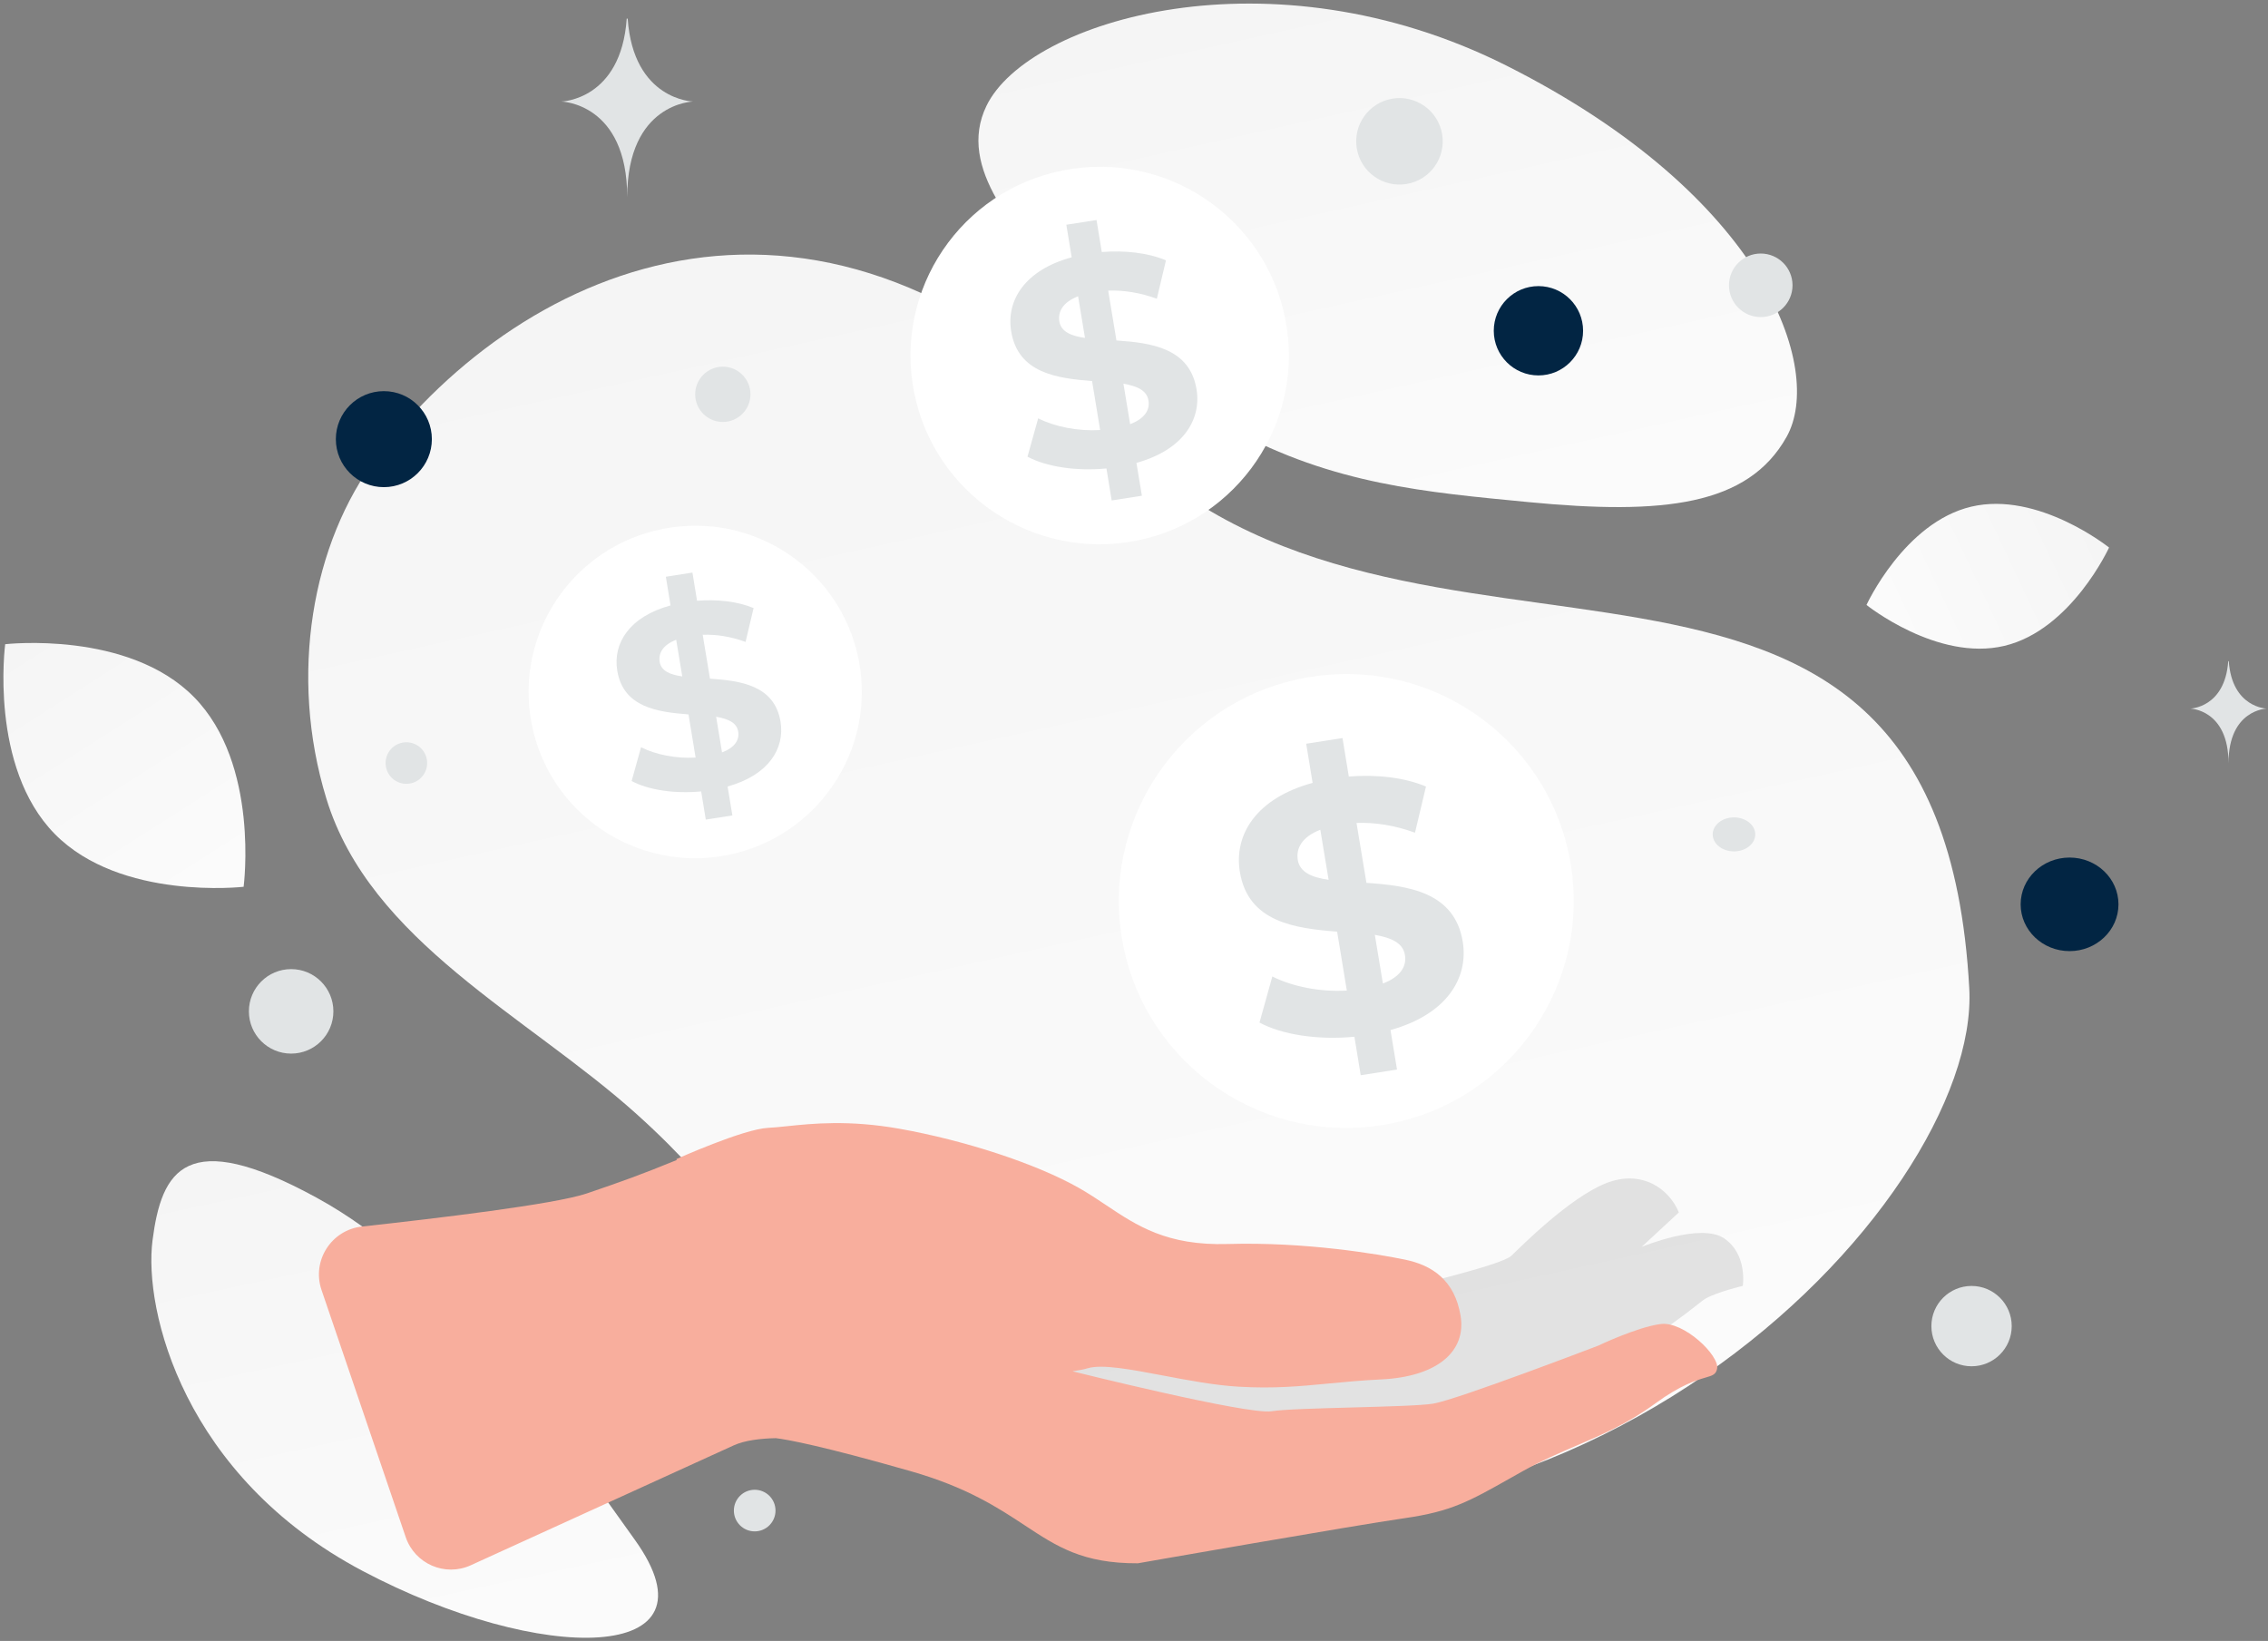
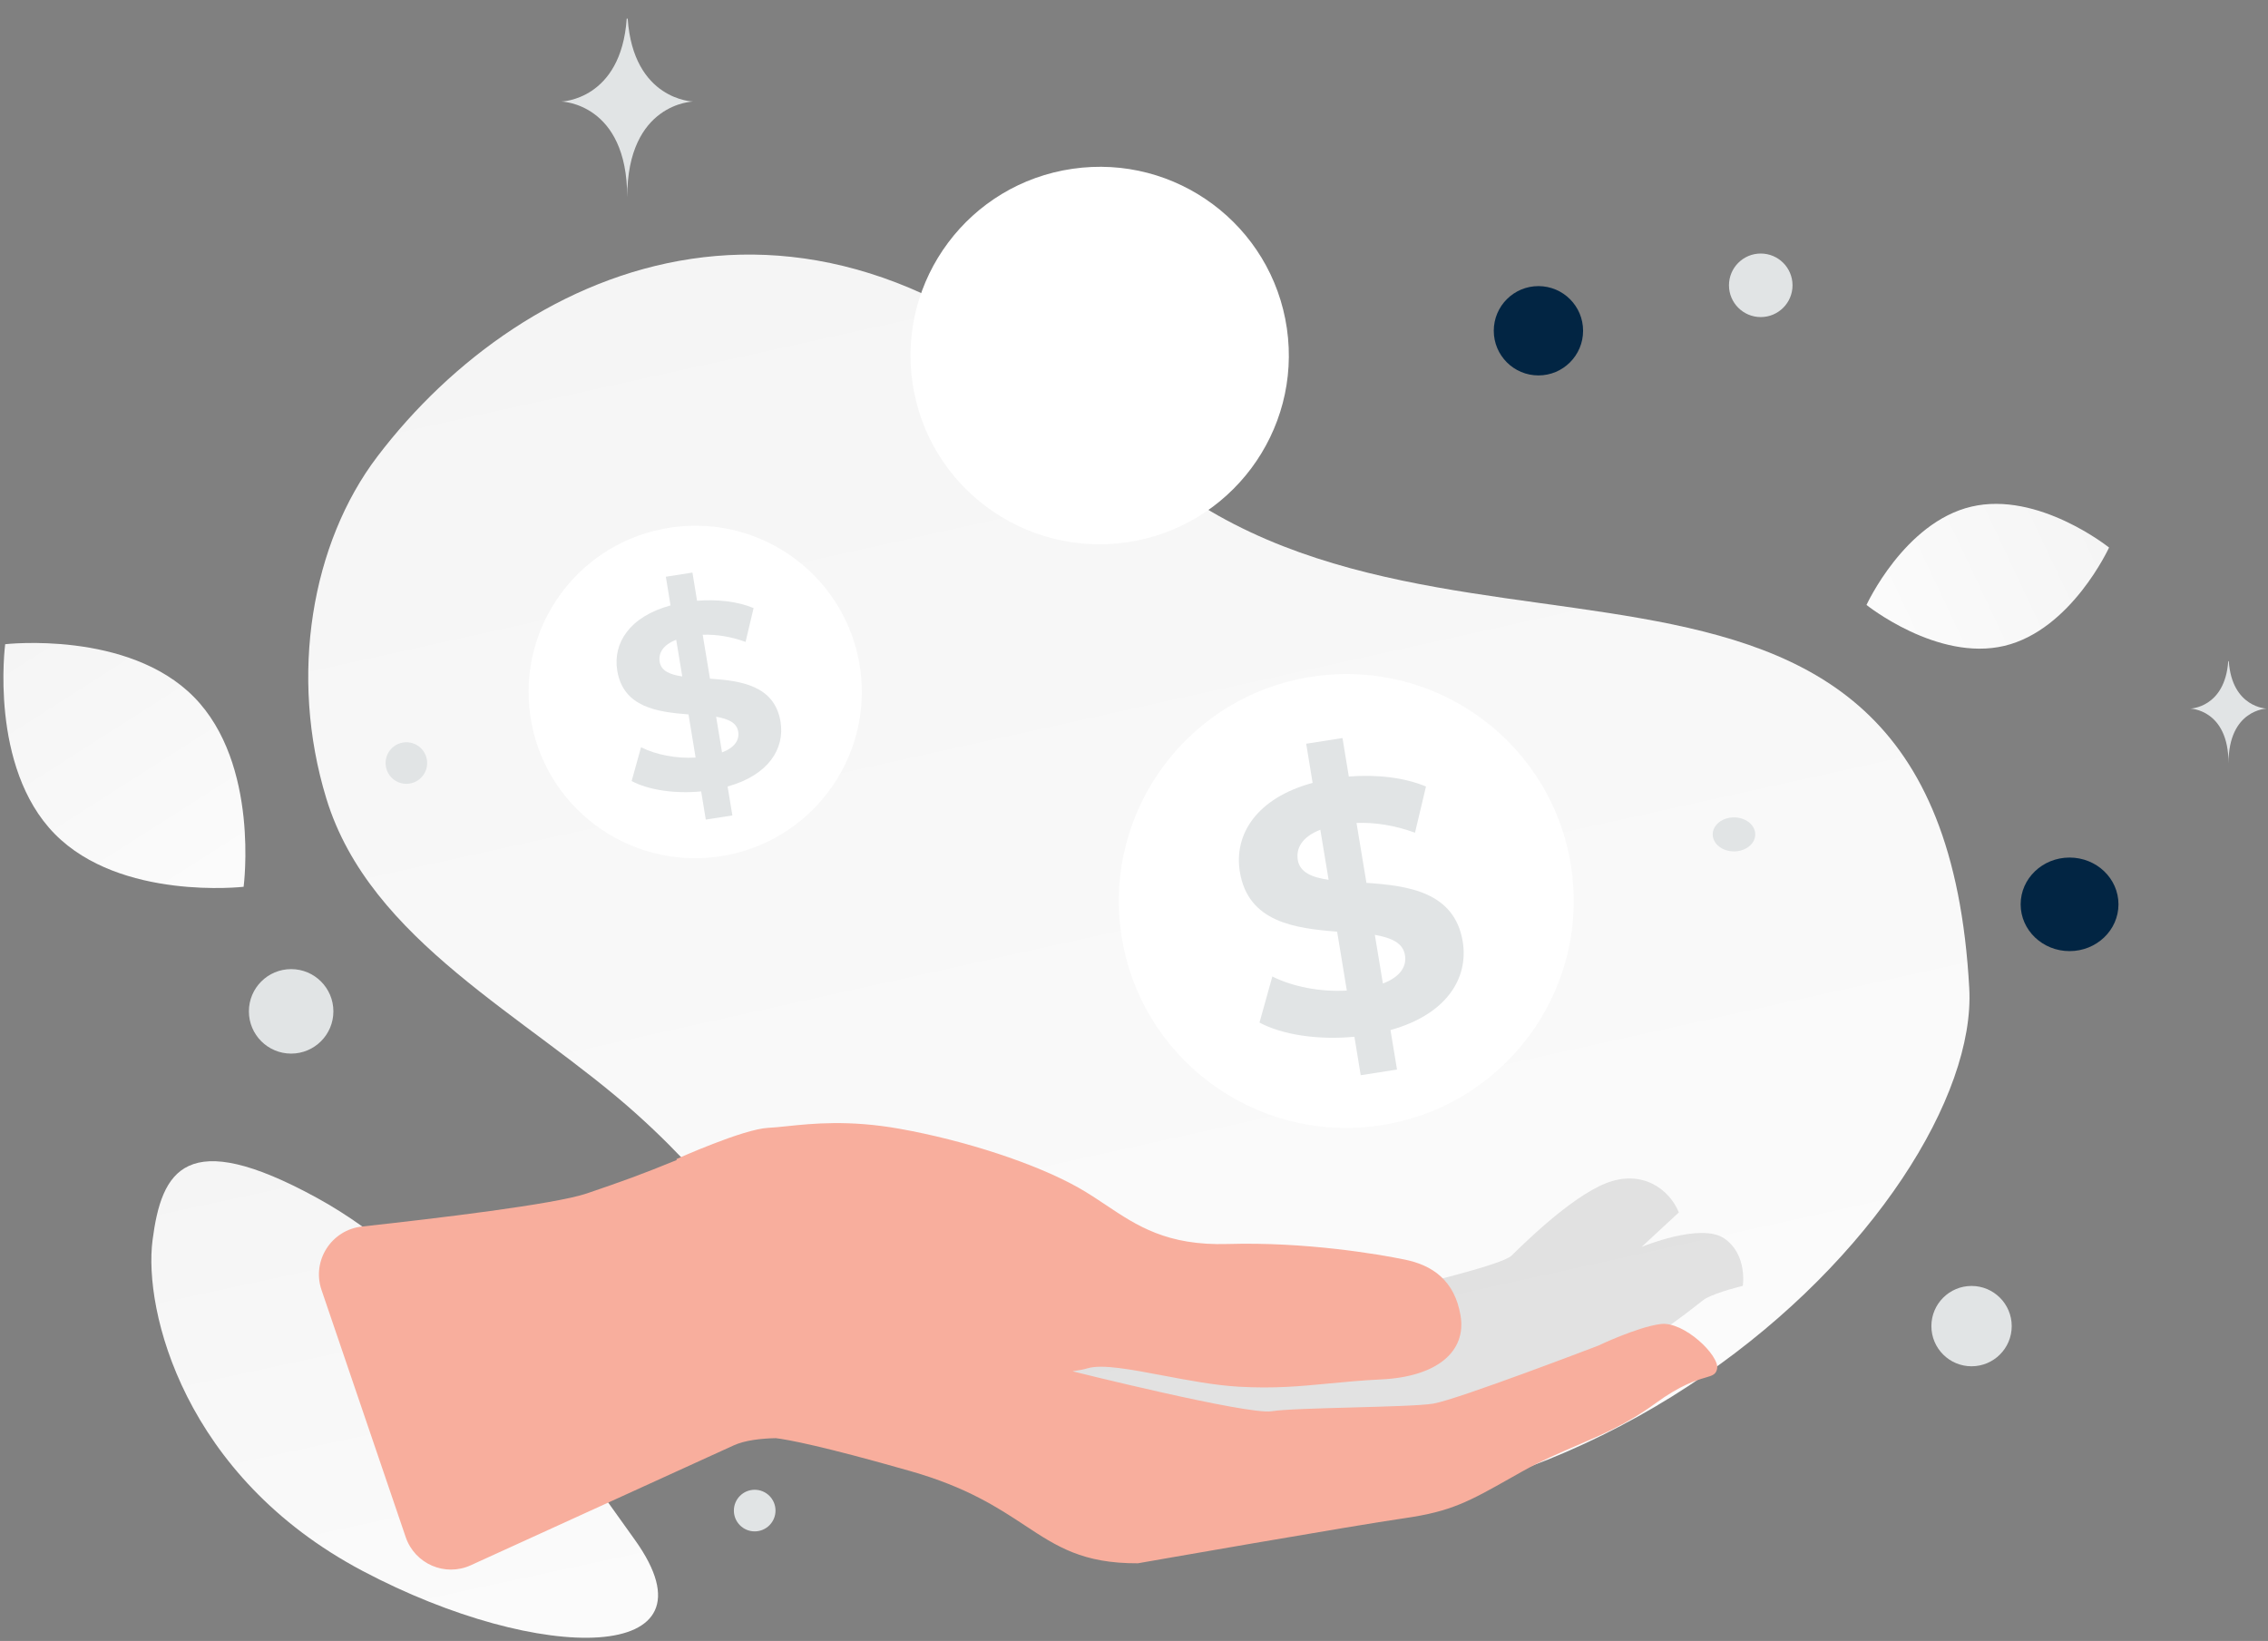
<svg xmlns="http://www.w3.org/2000/svg" width="539" height="390" viewBox="0 0 539 390" fill="none">
  <rect x="0" y="0" width="539" height="390" fill="#808080" stroke="none" />
  <path d="M468.005 234.914C470.783 286.089 370.732 390.147 247.412 351.632C190.057 333.717 194.915 303.983 151.303 264.795C125.307 241.439 87.956 223.778 77.568 189.828C68.594 160.524 74.097 129.026 89.656 108.539C124.646 62.465 195.286 30.915 264.888 103.509C334.49 176.103 460.828 102.93 468.005 234.914Z" fill="url(#paint0_linear_732_360)" />
-   <path d="M424.592 103.827C415.423 120.19 395.344 122.438 363.174 119.328C338.981 116.985 316.918 115.173 292.723 101.981C275.788 92.754 262.383 80.271 252.598 68.146C241.996 55.012 227.197 40.021 234.452 25.129C244.422 4.671 302.076 -12.559 358.061 15.618C419.56 46.579 433.561 87.834 424.592 103.827Z" fill="url(#paint1_linear_732_360)" />
  <path d="M150.909 366.021C128.421 334.561 105.39 301.124 75.239 284.654C44.138 267.659 38.402 278.134 36.25 294.786C34.097 311.439 43.692 350.896 86.135 373.346C128.59 395.802 171.951 395.465 150.909 366.021Z" fill="url(#paint2_linear_732_360)" />
  <path d="M476.329 153.507C460.414 157.277 443.582 143.78 443.582 143.78C443.582 143.78 452.564 124.178 468.484 120.42C484.399 116.65 501.226 130.135 501.226 130.135C501.226 130.135 492.243 149.737 476.329 153.507Z" fill="url(#paint3_linear_732_360)" />
  <path d="M13.004 198.199C28.646 214.119 57.897 210.763 57.897 210.763C57.897 210.763 61.767 181.594 46.111 165.683C30.469 149.763 1.233 153.11 1.233 153.11C1.233 153.11 -2.638 182.279 13.004 198.199Z" fill="url(#paint4_linear_732_360)" />
  <path d="M491.84 203.816C485.42 203.816 480.215 208.794 480.215 214.935C480.215 221.076 485.42 226.054 491.84 226.054C498.26 226.054 503.465 221.076 503.465 214.935C503.465 208.794 498.26 203.816 491.84 203.816Z" fill="#022543" />
-   <path d="M91.225 115.784C84.923 115.784 79.815 110.676 79.815 104.374C79.815 98.073 84.923 92.964 91.225 92.964C97.526 92.964 102.635 98.073 102.635 104.374C102.635 110.676 97.526 115.784 91.225 115.784Z" fill="#022543" />
  <path d="M365.615 89.228C359.753 89.228 355.001 84.476 355.001 78.614C355.001 72.752 359.753 68 365.615 68C371.476 68 376.229 72.752 376.229 78.614C376.229 84.476 371.476 89.228 365.615 89.228Z" fill="#022543" />
  <path d="M468.548 324.727C463.276 324.727 459.002 320.453 459.002 315.181C459.002 309.909 463.276 305.635 468.548 305.635C473.82 305.635 478.094 309.909 478.094 315.181C478.094 320.453 473.82 324.727 468.548 324.727Z" fill="#E1E4E5" />
  <path d="M69.191 250.412C63.645 250.412 59.151 245.917 59.151 240.372C59.151 234.827 63.645 230.332 69.191 230.332C74.735 230.332 79.231 234.827 79.231 240.372C79.231 245.917 74.735 250.412 69.191 250.412Z" fill="#E1E4E5" />
  <path d="M179.356 363.969C176.624 363.969 174.409 361.754 174.409 359.022C174.409 356.29 176.624 354.075 179.356 354.075C182.088 354.075 184.303 356.29 184.303 359.022C184.303 361.754 182.088 363.969 179.356 363.969Z" fill="#E1E4E5" />
  <path d="M418.449 75.36C414.279 75.36 410.898 71.979 410.898 67.809C410.898 63.639 414.279 60.258 418.449 60.258C422.619 60.258 426 63.639 426 67.809C426 71.979 422.619 75.36 418.449 75.36Z" fill="#E1E4E5" />
  <path d="M101.349 180.076C102.055 182.711 100.491 185.419 97.857 186.125C95.222 186.831 92.514 185.268 91.808 182.633C91.102 179.998 92.665 177.29 95.3 176.584C97.935 175.878 100.643 177.442 101.349 180.076Z" fill="#E1E4E5" />
-   <path d="M171.782 100.289C168.153 100.289 165.212 97.347 165.212 93.719C165.212 90.09 168.153 87.149 171.782 87.149C175.41 87.149 178.352 90.09 178.352 93.719C178.352 97.347 175.41 100.289 171.782 100.289Z" fill="#E1E4E5" />
  <path d="M412.087 202.357C409.295 202.357 407.033 200.547 407.033 198.314C407.033 196.081 409.295 194.271 412.087 194.271C414.878 194.271 417.141 196.081 417.141 198.314C417.141 200.547 414.878 202.357 412.087 202.357Z" fill="#E1E4E5" />
-   <path d="M342.518 30.928C343.987 36.412 340.733 42.048 335.25 43.517C329.766 44.987 324.13 41.733 322.66 36.249C321.191 30.766 324.445 25.129 329.929 23.66C335.412 22.191 341.049 25.445 342.518 30.928Z" fill="#E1E4E5" />
  <path d="M529.547 157.149H529.679C530.462 168.243 538.712 168.414 538.712 168.414C538.712 168.414 529.614 168.591 529.614 181.409C529.614 168.591 520.517 168.414 520.517 168.414C520.517 168.414 528.764 168.243 529.547 157.149ZM148.944 4.42H149.172C150.52 23.834 164.729 24.133 164.729 24.133C164.729 24.133 149.061 24.444 149.061 46.875C149.061 24.444 133.393 24.133 133.393 24.133C133.393 24.133 147.595 23.834 148.944 4.42Z" fill="#E1E4E5" />
  <path opacity="0.1" d="M333.619 306.095C333.619 306.095 356.841 300.747 359.207 298.443C361.578 296.152 373.028 284.663 381.618 281.239C390.197 277.818 396.741 282.615 398.984 288.161L390.133 296.358C390.133 296.358 404.199 290.505 409.785 294.349C415.371 298.193 414.181 305.624 414.181 305.624C414.181 305.624 408.396 306.954 405.325 308.64C402.255 310.325 368.644 342.836 309.152 337.847C249.66 332.858 246.38 324.044 245.869 323.361C245.357 322.677 245.888 311.081 245.888 311.081L333.619 306.095Z" fill="black" />
  <path fill-rule="evenodd" clip-rule="evenodd" d="M187.02 267.666C185.337 267.841 183.857 267.995 182.561 268.057C176.607 268.342 160.753 275.484 160.753 275.484L160.823 275.709C152.321 279.191 147.85 280.786 139.424 283.656C131.88 286.225 103.553 289.599 86.039 291.51C78.752 292.305 74.047 299.644 76.41 306.582L96.417 365.33C98.585 371.696 105.754 374.811 111.874 372.022C131.318 363.162 169.277 345.864 174.335 343.542C176.993 342.322 180.769 341.886 184.394 341.81C187.381 342.183 195.551 343.695 216.473 349.672C229.805 353.48 237.205 358.358 243.551 362.541C251.196 367.58 257.312 371.611 270.425 371.55C270.425 371.55 321.827 362.545 333.844 360.825C344.915 359.232 349.115 356.862 359.124 351.212C359.967 350.736 360.852 350.237 361.785 349.713C366.288 347.187 370.507 345.373 374.648 343.593C380.832 340.934 386.838 338.352 393.346 333.59C399.456 329.129 403.137 328.052 405.309 327.416C407.004 326.92 407.78 326.693 408.075 325.336C408.747 322.24 400.204 313.973 394.642 314.687C389.079 315.401 379.811 319.828 379.811 319.828C379.811 319.828 346.227 332.693 340.61 333.605C337.793 334.068 329.553 334.292 321.331 334.516C313.163 334.739 305.013 334.961 302.213 335.415C296.599 336.338 254.885 325.92 254.885 325.92C256.373 325.706 257.606 325.466 258.475 325.204C261.905 324.176 268.756 325.475 276.436 326.931C282.294 328.041 288.635 329.243 294.307 329.574C302.735 330.072 308.904 329.48 315.753 328.824C319.56 328.459 323.576 328.074 328.307 327.845C341.549 327.202 348.522 321.207 347.113 312.715C345.703 304.223 340.301 300.699 333.926 299.385C327.55 298.071 310.231 295.12 291.762 295.664C277.345 296.097 270.195 291.32 262.865 286.422C260.807 285.047 258.735 283.663 256.483 282.381C246.213 276.535 229.141 271.005 213.757 268.272C201.722 266.134 193.068 267.036 187.02 267.666Z" fill="#F8AE9D" />
  <path d="M373.441 206.373C377.715 235.836 357.254 263.215 327.711 267.516C298.168 271.79 270.735 251.382 266.461 221.919C262.188 192.43 282.649 165.051 312.191 160.777C341.734 156.476 369.14 176.884 373.441 206.373Z" fill="white" />
  <path d="M330.455 244.814L332.008 254.2L323.38 255.549L321.881 246.405C313.253 247.242 304.652 245.92 299.325 243.034L302.377 232.083C307.204 234.511 313.78 235.805 320.078 235.428L317.775 221.429C307.842 220.647 296.633 219.217 294.663 207.242C293.193 198.368 298.576 189.71 311.949 186.069L310.423 176.763L319.051 175.415L320.55 184.558C327.098 184.046 333.673 184.747 338.889 186.932L336.281 197.909C331.481 196.156 326.765 195.428 322.381 195.59L324.739 209.831C334.672 210.505 345.687 211.989 347.629 223.803C349.044 232.542 343.745 241.119 330.455 244.814ZM315.75 209.103L313.78 197.208C309.368 198.934 307.981 201.632 308.425 204.41C308.925 207.323 311.755 208.536 315.75 209.103ZM333.895 227.012C333.423 224.072 330.649 222.886 326.737 222.184L328.651 233.755C332.813 232.164 334.339 229.683 333.895 227.012Z" fill="#E1E4E5" />
  <path d="M204.407 158.767C207.538 180.352 192.548 200.41 170.905 203.561C149.262 206.692 129.164 191.741 126.033 170.156C122.902 148.552 137.892 128.494 159.535 125.363C181.179 122.212 201.257 137.163 204.407 158.767Z" fill="white" />
  <path d="M172.917 186.929L174.055 193.805L167.734 194.793L166.636 188.095C160.314 188.707 154.013 187.739 150.111 185.625L152.347 177.602C155.883 179.38 160.701 180.329 165.315 180.052L163.628 169.797C156.351 169.224 148.139 168.176 146.696 159.403C145.619 152.902 149.562 146.559 159.359 143.891L158.241 137.074L164.563 136.086L165.66 142.785C170.457 142.409 175.275 142.923 179.096 144.524L177.185 152.566C173.669 151.281 170.213 150.748 167.002 150.866L168.73 161.3C176.006 161.794 184.076 162.881 185.499 171.536C186.536 177.938 182.653 184.222 172.917 186.929ZM162.144 160.766L160.701 152.052C157.469 153.317 156.452 155.293 156.778 157.328C157.144 159.462 159.217 160.351 162.144 160.766ZM175.437 173.887C175.092 171.733 173.059 170.864 170.193 170.35L171.596 178.827C174.645 177.661 175.763 175.843 175.437 173.887Z" fill="#E1E4E5" />
  <path d="M305.832 78.042C309.387 102.547 292.369 125.32 267.797 128.896C243.225 132.451 220.408 115.477 216.854 90.972C213.299 66.445 230.317 43.673 254.889 40.118C279.461 36.541 302.255 53.515 305.832 78.042Z" fill="white" />
-   <path d="M270.082 110.015L271.374 117.822L264.197 118.943L262.951 111.338C255.774 112.034 248.62 110.935 244.19 108.534L246.728 99.426C250.743 101.445 256.213 102.522 261.451 102.208L259.536 90.565C251.274 89.914 241.951 88.725 240.313 78.765C239.09 71.384 243.567 64.183 254.69 61.154L253.42 53.415L260.597 52.293L261.843 59.898C267.289 59.472 272.759 60.055 277.097 61.872L274.928 71.003C270.935 69.544 267.012 68.939 263.366 69.073L265.328 80.918C273.589 81.479 282.751 82.713 284.366 92.539C285.543 99.808 281.135 106.941 270.082 110.015ZM257.851 80.313L256.213 70.419C252.543 71.855 251.39 74.099 251.759 76.409C252.174 78.832 254.528 79.842 257.851 80.313ZM272.943 95.209C272.551 92.763 270.243 91.776 266.989 91.193L268.582 100.817C272.043 99.493 273.312 97.43 272.943 95.209Z" fill="#E1E4E5" />
  <defs>
    <linearGradient id="paint0_linear_732_360" x1="348.423" y1="541.666" x2="161.272" y2="-302.696" gradientUnits="userSpaceOnUse">
      <stop stop-color="white" />
      <stop offset="1" stop-color="#EEEEEE" />
    </linearGradient>
    <linearGradient id="paint1_linear_732_360" x1="362.827" y1="209.873" x2="281.107" y2="-157.343" gradientUnits="userSpaceOnUse">
      <stop stop-color="white" />
      <stop offset="1" stop-color="#EEEEEE" />
    </linearGradient>
    <linearGradient id="paint2_linear_732_360" x1="125.799" y1="469.298" x2="52.018" y2="128.099" gradientUnits="userSpaceOnUse">
      <stop stop-color="white" />
      <stop offset="1" stop-color="#EEEEEE" />
    </linearGradient>
    <linearGradient id="paint3_linear_732_360" x1="416.398" y1="162.881" x2="555.715" y2="97.063" gradientUnits="userSpaceOnUse">
      <stop stop-color="white" />
      <stop offset="1" stop-color="#EEEEEE" />
    </linearGradient>
    <linearGradient id="paint4_linear_732_360" x1="75.413" y1="252.58" x2="-37.67" y2="75.313" gradientUnits="userSpaceOnUse">
      <stop stop-color="white" />
      <stop offset="1" stop-color="#EEEEEE" />
    </linearGradient>
  </defs>
</svg>